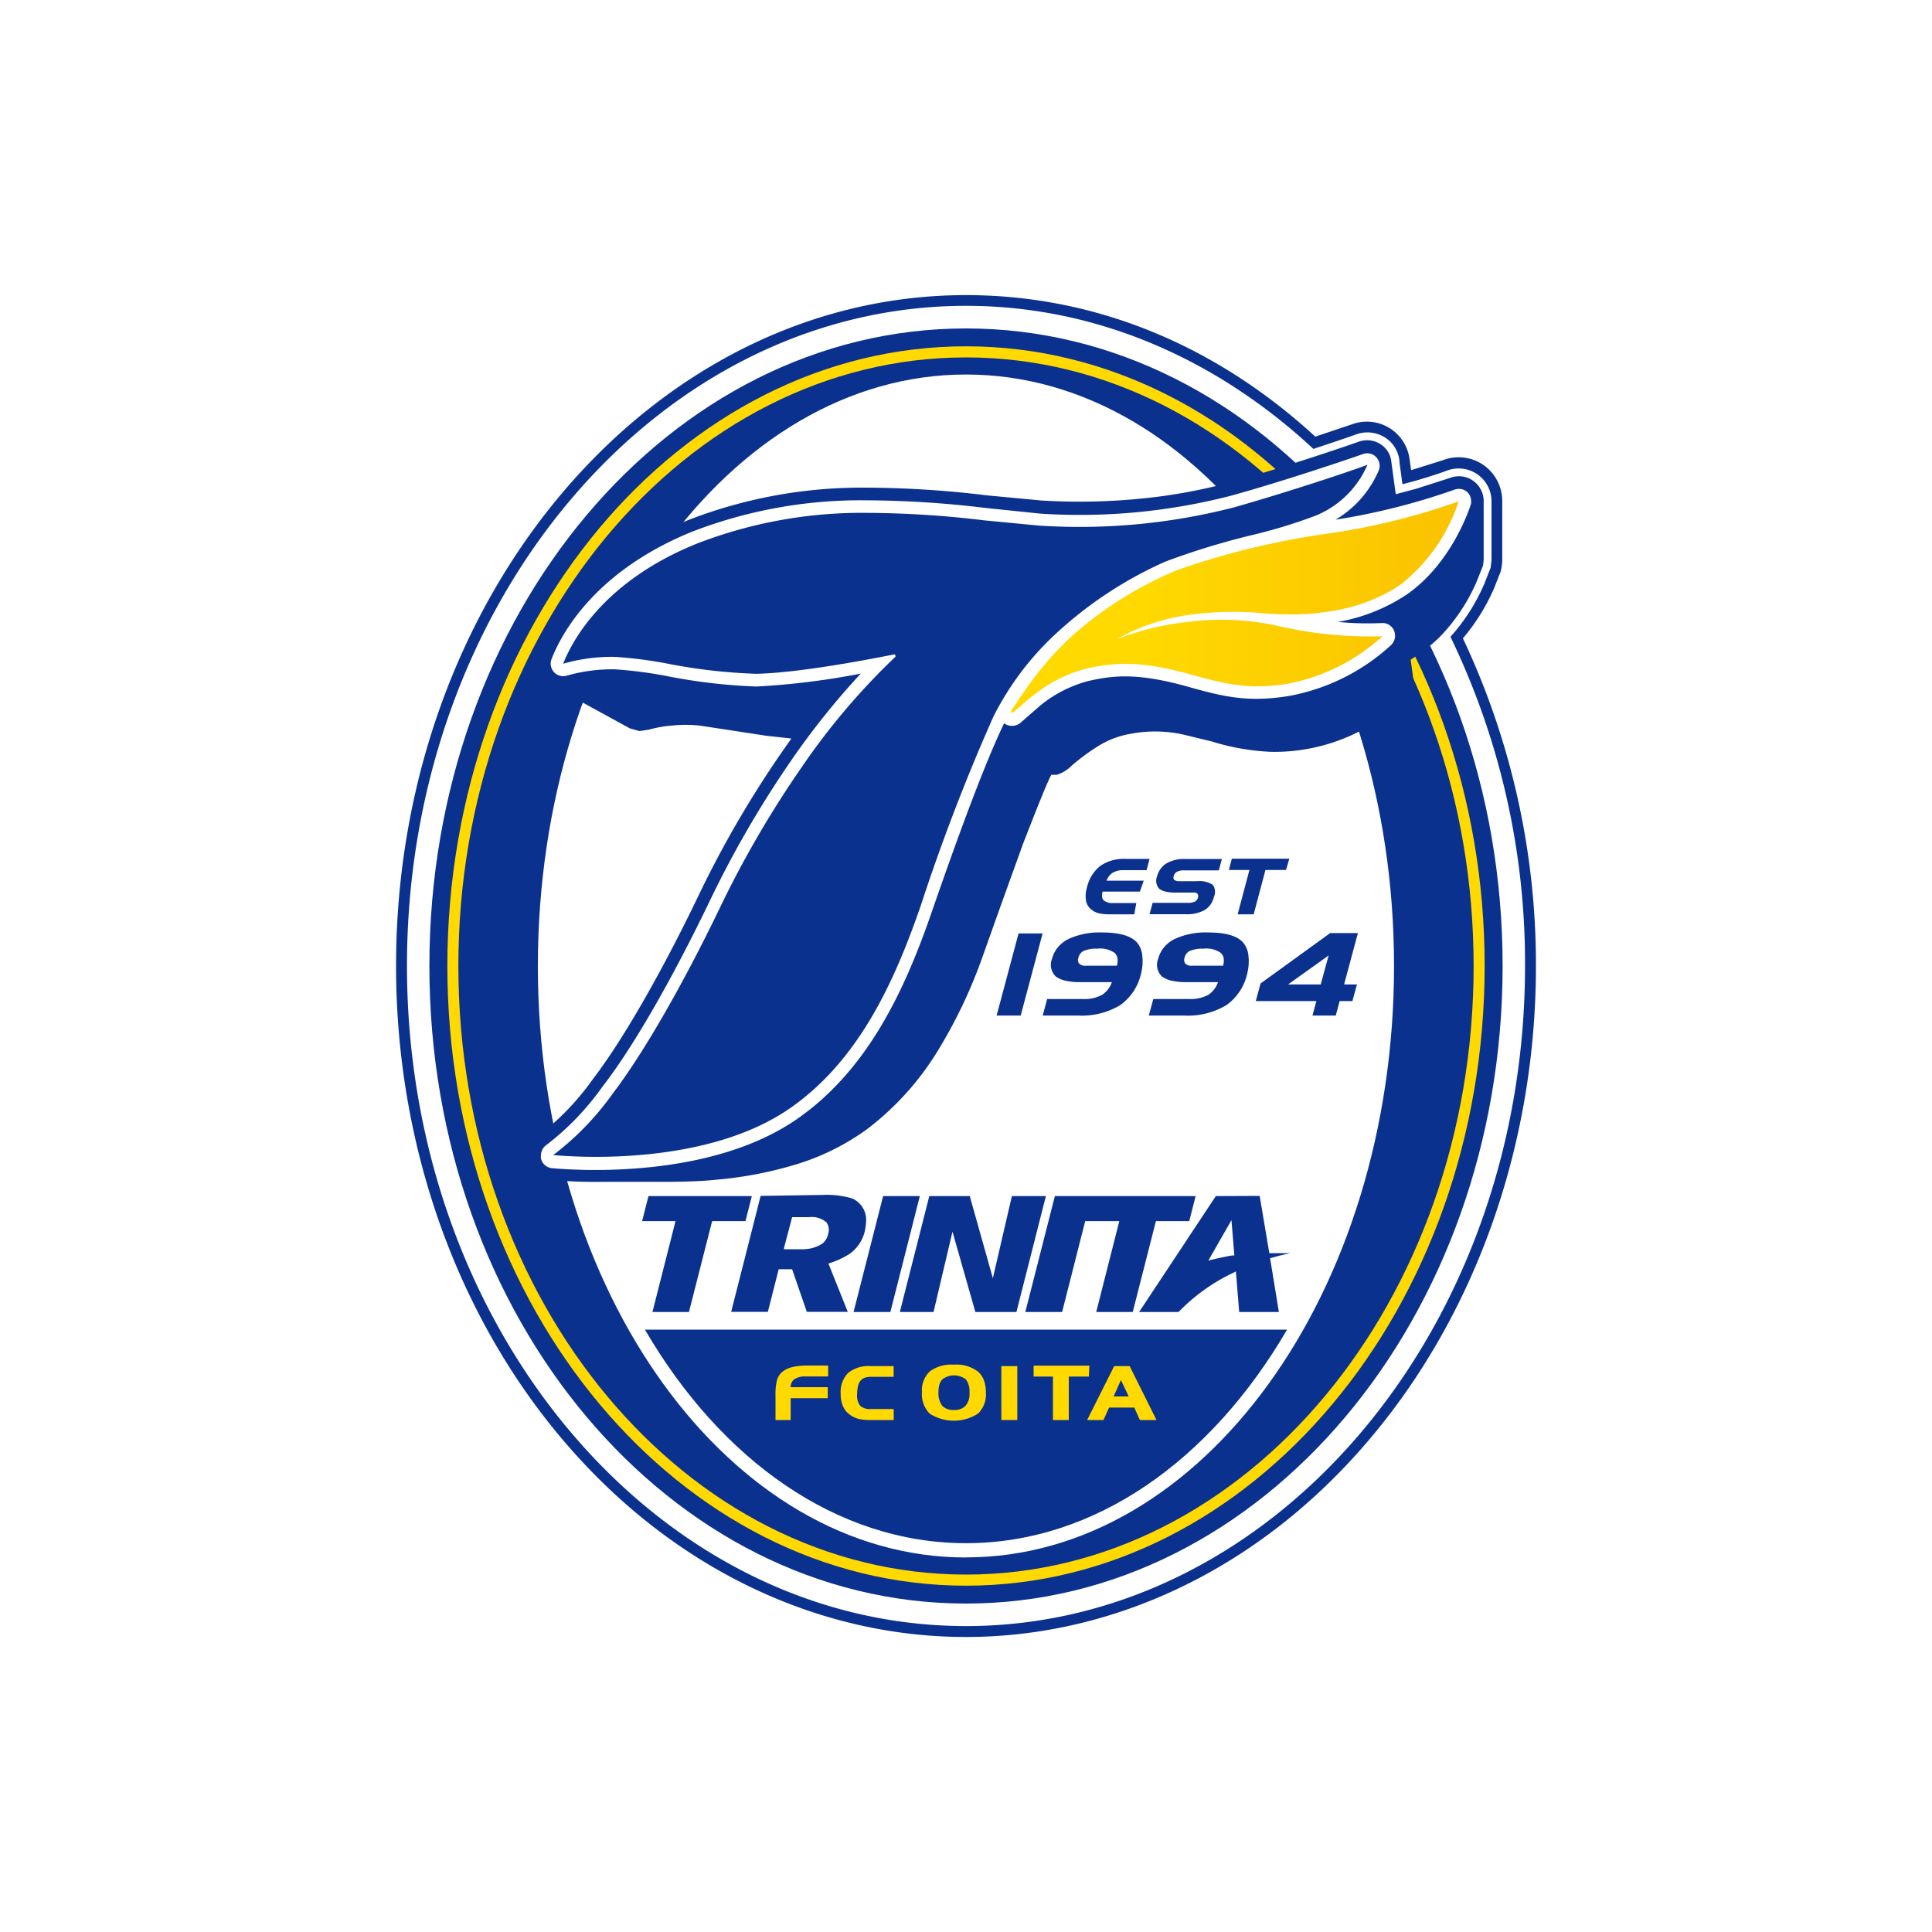
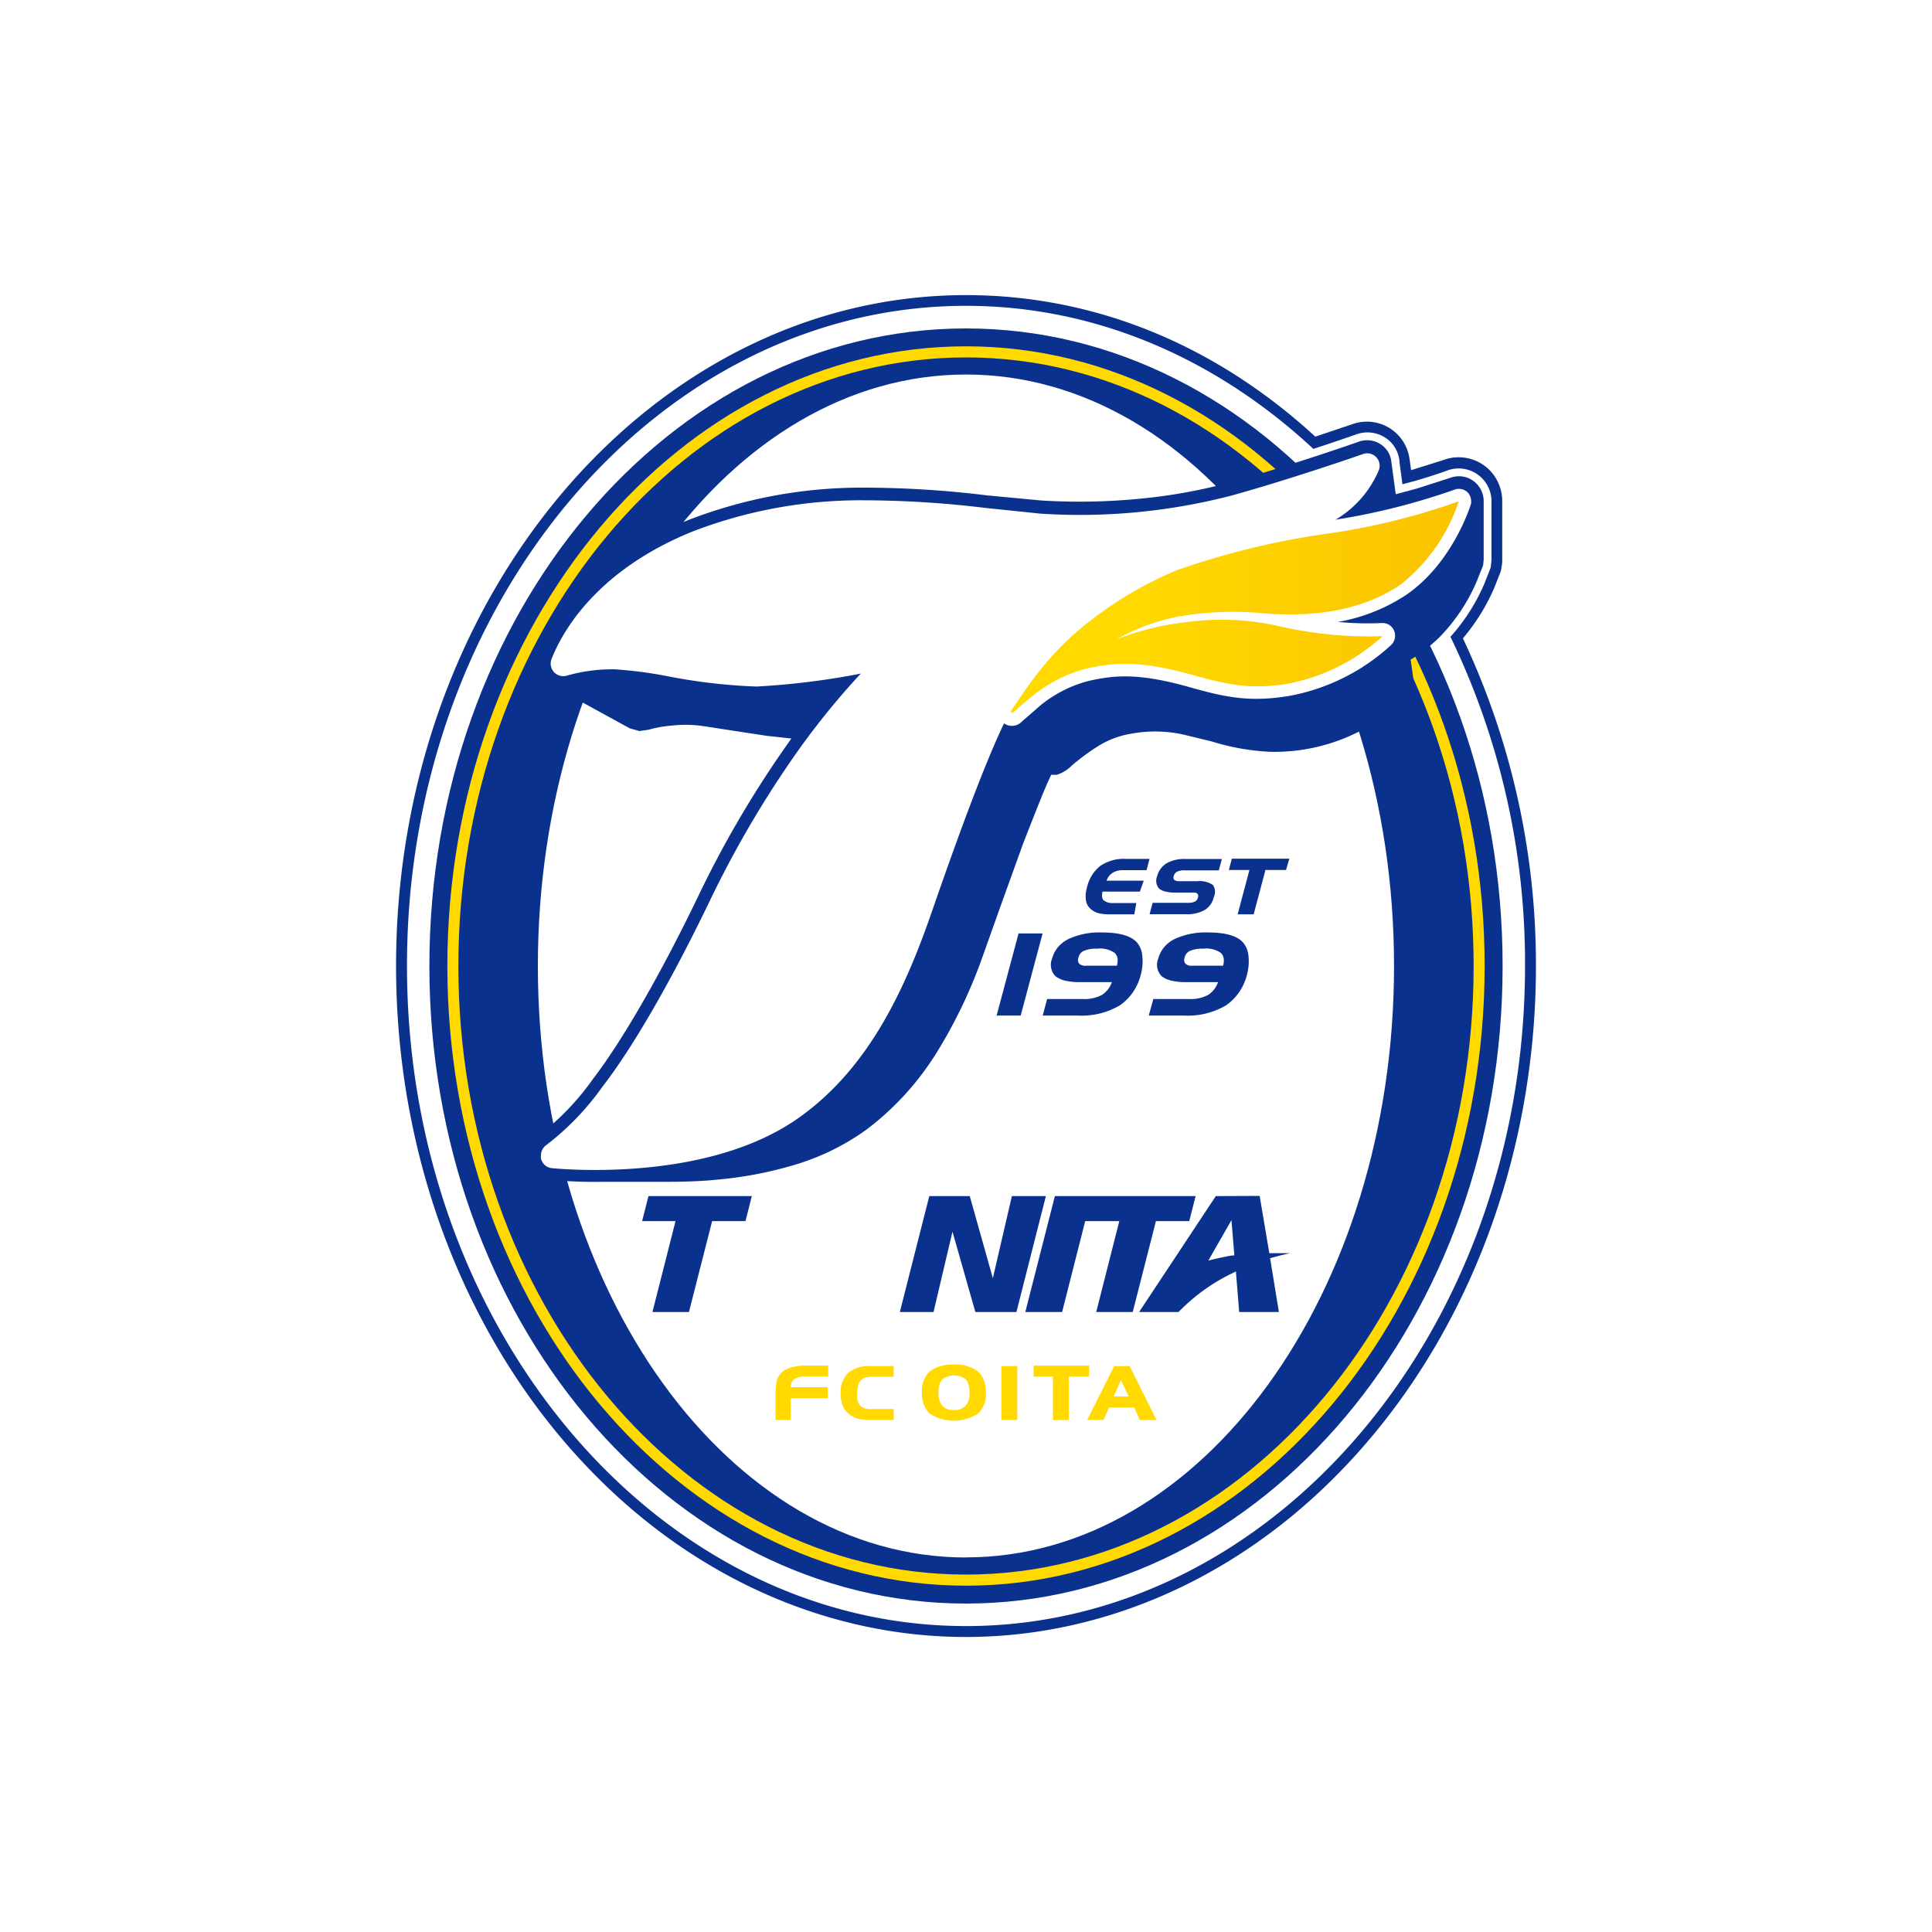
<svg xmlns="http://www.w3.org/2000/svg" id="de70b18a-0ed3-4038-a83e-0c7afec4c80f" data-name="layer01" width="200" height="200" viewBox="0 0 200 200">
  <defs>
    <style>.e6e31a5b-7a63-46b2-8d51-5f2fc07564d9{fill:#0b318f;}.\35 7317b47-e581-4ccc-99ec-744aea3e29f9{fill:#fff;}.d29a471f-4450-42d6-a9e7-577c0d52b5b1{fill:#ffd900;}.adffeab1-60e8-4054-8859-845ff327986f{fill:url(#74a947b6-9a12-426d-b3bb-c117fc6cda9c);}</style>
    <linearGradient id="74a947b6-9a12-426d-b3bb-c117fc6cda9c" x1="3604.5" y1="4052.94" x2="3682.04" y2="4052.94" gradientTransform="translate(-2260.8 -2591.83) scale(0.66)" gradientUnits="userSpaceOnUse">
      <stop offset="0" stop-color="#ffd900" />
      <stop offset="1" stop-color="#f8b500" />
    </linearGradient>
  </defs>
  <title>emb_oita01</title>
  <path class="e6e31a5b-7a63-46b2-8d51-5f2fc07564d9" d="M151.44,66.08a20.93,20.93,0,0,0,3.23-5.19l.68-1.72a6.21,6.21,0,0,0,.16-1.06v0c0-.16,0-.88,0-6.24a4.56,4.56,0,0,0-1.41-3.3,4.51,4.51,0,0,0-4.7-.94h0l-.32.1-3,.94c-.08-.56-.17-1.18-.18-1.25A4.45,4.45,0,0,0,140,43.91l-3.84,1.29C125.73,35.62,113.23,30.55,100,30.55,67.47,30.55,41,61.7,41,100c0,20.4,7.6,39.7,20.85,52.95,10.64,10.65,24.19,16.51,38.14,16.51s27.5-5.86,38.14-16.51C151.39,139.7,159,120.4,159,100A79.14,79.14,0,0,0,151.44,66.08Z" />
  <path class="57317b47-e581-4ccc-99ec-744aea3e29f9" d="M150.15,65.92a20,20,0,0,0,3.5-5.47l.66-1.68s.07-.59.09-.78h0V51.9a3.4,3.4,0,0,0-4.59-3.19c-.13.05-1.34.5-3.39,1.09l-1.24.33c-.08-.6-.31-2.3-.31-2.3v0h0l0-.15h0A3.32,3.32,0,0,0,144,45.8a3.39,3.39,0,0,0-3.58-.84h0c-.65.23-2.33.81-4.46,1.51C126,37.21,113.56,31.66,100,31.66c-31.91,0-57.87,30.65-57.87,68.33s26,68.34,57.87,68.34,57.87-30.65,57.87-68.34A77.61,77.61,0,0,0,150.15,65.92Z" />
  <path class="e6e31a5b-7a63-46b2-8d51-5f2fc07564d9" d="M100,34c-30.68,0-55.55,29.55-55.55,66S69.32,166,100,166s55.55-29.56,55.55-66S130.68,34,100,34Zm0,127.23c-24.43,0-44.32-27.46-44.32-61.22S75.57,38.77,100,38.77,144.31,66.24,144.31,100,124.43,161.22,100,161.22Z" />
  <path class="d29a471f-4450-42d6-a9e7-577c0d52b5b1" d="M46.31,100c0,35.37,24.09,64.15,53.69,64.15s53.69-28.78,53.69-64.15S129.6,35.85,100,35.85,46.31,64.62,46.31,100Zm1.14,0C47.45,65.25,71,37,100,37s52.55,28.26,52.55,63S129,163,100,163,47.45,134.74,47.45,100Z" />
-   <polygon class="e6e31a5b-7a63-46b2-8d51-5f2fc07564d9" points="91.42 123.82 88.36 135.82 92.17 135.82 95.22 123.82 91.42 123.82" />
  <polygon class="e6e31a5b-7a63-46b2-8d51-5f2fc07564d9" points="104.75 123.82 102.78 132.32 100.39 123.82 96.2 123.82 93.15 135.82 96.64 135.82 98.6 127.5 100.97 135.82 105.22 135.82 108.27 123.82 104.75 123.82" />
  <polygon class="e6e31a5b-7a63-46b2-8d51-5f2fc07564d9" points="109.2 123.82 106.14 135.82 109.95 135.82 112.34 126.41 115.87 126.41 113.48 135.82 117.26 135.82 119.66 126.41 123.11 126.41 123.77 123.82 109.2 123.82" />
-   <path class="e6e31a5b-7a63-46b2-8d51-5f2fc07564d9" d="M78.74,123.8l-3.05,12h3.8l1.12-4.41H82l1.52,4.41h4.24l-2-5a8.88,8.88,0,0,0,2.19-1,4,4,0,0,0,1.58-2.37,7.37,7.37,0,0,0,.13-1,2.43,2.43,0,0,0-1.42-2.36,9.35,9.35,0,0,0-3.15-.37ZM82,126v0h1.75a2.32,2.32,0,0,1,1.81.54,1.38,1.38,0,0,1,.16,1.23,1.63,1.63,0,0,1-.64,1,3.72,3.72,0,0,1-2.06.55H81.16l0-.13h0Z" />
  <path class="e6e31a5b-7a63-46b2-8d51-5f2fc07564d9" d="M125.86,123.82l-7.94,12H122a19.6,19.6,0,0,1,5.31-3.89l.63-.31.34,4.2h4.11l-.91-5.57.88-.24c.5-.13,1.2-.28,1.2-.28H132.4l-1,0-1-5.93Zm1.62,2.49.3,3.65h0c-.39,0-.74.1-1.06.16-.62.12-1.63.37-1.63.37Z" />
  <polygon class="e6e31a5b-7a63-46b2-8d51-5f2fc07564d9" points="67.13 123.82 66.47 126.41 69.93 126.41 67.54 135.82 71.32 135.82 73.72 126.41 77.17 126.41 77.83 123.82 67.13 123.82" />
-   <path class="e6e31a5b-7a63-46b2-8d51-5f2fc07564d9" d="M100,159.75c13.4,0,25.38-8.63,33.24-22.11H66.76C74.62,151.12,86.6,159.75,100,159.75Z" />
  <path class="d29a471f-4450-42d6-a9e7-577c0d52b5b1" d="M85.69,144.74H81.85V147H80.28v-2.57a5.87,5.87,0,0,1,.15-1.54A1.74,1.74,0,0,1,81,142a2.37,2.37,0,0,1,.45-.28,2.7,2.7,0,0,1,.57-.2,6.55,6.55,0,0,1,1.55-.16h2.16v1.13H83.42a2,2,0,0,0-1.18.28,1,1,0,0,0-.39.83h3.84Z" />
  <path class="d29a471f-4450-42d6-a9e7-577c0d52b5b1" d="M92.52,147h-2.4a5.7,5.7,0,0,1-1.21-.11,2.55,2.55,0,0,1-.86-.39,2.4,2.4,0,0,1-.45-.39,2.19,2.19,0,0,1-.32-.5,3.13,3.13,0,0,1-.25-1.3,2.83,2.83,0,0,1,.76-2.18,3.36,3.36,0,0,1,2.36-.71h2.36v1.11H90.19a2.1,2.1,0,0,0-.66.09,1.09,1.09,0,0,0-.45.31,1.3,1.3,0,0,0-.26.56,3.9,3.9,0,0,0-.09.86,1.67,1.67,0,0,0,.32,1.18,1.52,1.52,0,0,0,1.13.33h2.33Z" />
  <path class="d29a471f-4450-42d6-a9e7-577c0d52b5b1" d="M102.06,144.15a2.76,2.76,0,0,1-.82,2.19,4.65,4.65,0,0,1-5,0,2.87,2.87,0,0,1-.8-2.24,2.68,2.68,0,0,1,.82-2.14,3.77,3.77,0,0,1,2.48-.69,3.7,3.7,0,0,1,2.48.7,2.28,2.28,0,0,1,.63.9A3.88,3.88,0,0,1,102.06,144.15Zm-1.7,0a2,2,0,0,0-.38-1.36,2,2,0,0,0-2.43,0,1.44,1.44,0,0,0-.3.54,2.64,2.64,0,0,0-.1.79,2.15,2.15,0,0,0,.39,1.41,1.59,1.59,0,0,0,1.22.43,1.53,1.53,0,0,0,1.2-.44A1.9,1.9,0,0,0,100.36,144.15Z" />
  <path class="d29a471f-4450-42d6-a9e7-577c0d52b5b1" d="M105.31,147h-1.65v-5.58h1.65Z" />
  <path class="d29a471f-4450-42d6-a9e7-577c0d52b5b1" d="M112.72,142.5h-2.08V147H109V142.5H107v-1.13h5.77Z" />
  <path class="d29a471f-4450-42d6-a9e7-577c0d52b5b1" d="M119.72,147H118l-.58-1.29h-2.61l-.58,1.29h-1.69l2.8-5.58h1.6Zm-2.88-2.44-.8-1.7-.76,1.7Z" />
  <path class="e6e31a5b-7a63-46b2-8d51-5f2fc07564d9" d="M152.78,50a2.54,2.54,0,0,0-2.66-.53l-3.46,1.11-2.17.58c-.14-1-.46-3.36-.46-3.36a2.39,2.39,0,0,0-.67-1.45,2.55,2.55,0,0,0-2.69-.63h0c-1.46.52-8.28,2.84-13.59,4.29a55.78,55.78,0,0,1-8.14,1.52,64.52,64.52,0,0,1-11.15.28l-5.62-.53a105.75,105.75,0,0,0-12.7-.8,49.63,49.63,0,0,0-18.18,3.34C60.64,58.09,57,65,55.92,67.77l-.18.93a2.56,2.56,0,0,0,.69,1.76l1.1.74,7.67,4.2,1,.28.95-.14a12,12,0,0,1,2.45-.43,12.34,12.34,0,0,1,3.22.06l6.53,1,2.57.28L80.84,78a108.4,108.4,0,0,0-8.64,14.94c-3.86,8-7.81,14.84-10.82,18.76a27,27,0,0,1-5.55,5.8,2.56,2.56,0,0,0-1.13,2.13s.06.52.06.52a2.61,2.61,0,0,0,2.27,2,52.64,52.64,0,0,0,5.47.19h6.69c.12,0,3.06,0,5-.22A40.17,40.17,0,0,0,82,120.66a24.77,24.77,0,0,0,7.76-3.77,29.43,29.43,0,0,0,7.25-8,51.21,51.21,0,0,0,4.71-9.87h0l1.78-5,2.4-6.66c1.4-3.59,2.31-5.9,2.85-7l.07-.15h.57a3.79,3.79,0,0,0,1.54-.94,22.16,22.16,0,0,1,2.7-2,9.23,9.23,0,0,1,3.49-1.32,13.48,13.48,0,0,1,5.37.09l2.93.71a24,24,0,0,0,6.17,1.08,19.33,19.33,0,0,0,9.61-2.37,18.51,18.51,0,0,0,4.47-3.23,2.27,2.27,0,0,0,.67-1.63c0-.07-.2-1.57-.31-2.31a17.42,17.42,0,0,0,3-2.34,19,19,0,0,0,3.86-5.81l.64-1.61s.06-.6.06-.6,0-6,0-6A2.58,2.58,0,0,0,152.78,50Z" />
  <path class="57317b47-e581-4ccc-99ec-744aea3e29f9" d="M151.85,50.9a1.29,1.29,0,0,0-1.28-.21,69.13,69.13,0,0,1-12.32,3.11,10.86,10.86,0,0,0,4.5-5.16A1.29,1.29,0,0,0,141.1,47c-1.51.54-8.47,2.89-13.69,4.32a62.53,62.53,0,0,1-19.72,1.85L102,52.58a106.37,106.37,0,0,0-12.55-.79A48.49,48.49,0,0,0,71.75,55C61.57,59.1,58.11,65.62,57.09,68.24a1.3,1.3,0,0,0,1.6,1.7,17,17,0,0,1,5-.65,43.77,43.77,0,0,1,5.46.72,58.34,58.34,0,0,0,9.17,1.06,78.7,78.7,0,0,0,10.79-1.34,79.32,79.32,0,0,0-7.21,9,108,108,0,0,0-8.54,14.77c-3.9,8.08-7.89,15-11,19a27.87,27.87,0,0,1-5.85,6.07A1.3,1.3,0,0,0,56,119.6a1.4,1.4,0,0,0,0,.33,1.3,1.3,0,0,0,1.14,1c2.67.24,16.46,1.14,25.44-5.14,7.54-5.27,11.28-13.86,13.94-21.57,3.26-9.42,5.69-15.74,7.42-19.34l0,0,0,0v0a1.41,1.41,0,0,0,1.84-.18L107.73,73a13.17,13.17,0,0,1,5-2.52c2.46-.54,4.91-.87,10.11.57,3.78,1.07,6.33,1.69,10.57,1A21.23,21.23,0,0,0,144,66.78a1.34,1.34,0,0,0,.31-1.5A1.29,1.29,0,0,0,143,64.5a31.87,31.87,0,0,1-4.5-.12,18.51,18.51,0,0,0,7.19-2.88c4.83-3.41,6.59-9.34,6.6-9.39a1.53,1.53,0,0,0,0-.21A1.29,1.29,0,0,0,151.85,50.9Z" />
-   <path class="e6e31a5b-7a63-46b2-8d51-5f2fc07564d9" d="M127.75,52.52a64.08,64.08,0,0,1-20.18,1.89l-5.65-.54a104.09,104.09,0,0,0-12.39-.78,47.3,47.3,0,0,0-17.3,3.15C62.39,60.17,59.16,66.49,58.3,68.71A17.92,17.92,0,0,1,63.66,68a43.32,43.32,0,0,1,5.69.75,57.41,57.41,0,0,0,8.92,1c5.16-.1,14.19-2,14.28-2a.13.13,0,0,1,.14.08.14.14,0,0,1,0,.06.13.13,0,0,1,0,.1,70.9,70.9,0,0,0-9.72,11.46A106.63,106.63,0,0,0,74.51,94c-3.94,8.17-8,15.17-11.09,19.22a29.17,29.17,0,0,1-6.15,6.35c2.39.22,15.93,1.16,24.59-4.9,7.23-5.06,10.86-13.42,13.46-20.93a205.46,205.46,0,0,1,7.5-19.52,30.11,30.11,0,0,1,6.44-8.58,41.44,41.44,0,0,1,11.37-7.5,76.57,76.57,0,0,1,9.07-2.77,53.76,53.76,0,0,0,6.52-2,9.92,9.92,0,0,0,5.34-5.26C140.15,48.67,133.13,51,127.75,52.52Z" />
  <path class="adffeab1-60e8-4054-8859-845ff327986f" d="M137.71,55.2A81.58,81.58,0,0,0,121.9,59a38.65,38.65,0,0,0-11,6.9,32.88,32.88,0,0,0-4.62,5.33c-.63.88-1.49,2.17-1.55,2.26s-.12.22,0,.27.14,0,.26-.1,1.2-1.07,2-1.69a14.59,14.59,0,0,1,5.48-2.76c2.66-.59,5.35-.9,10.72.59,3.64,1,6,1.62,10,1a20.14,20.14,0,0,0,9.93-4.94l0,0A42.07,42.07,0,0,1,132,64.73a27.09,27.09,0,0,0-9.33-.31,28.39,28.39,0,0,0-7.11,1.77,21.1,21.1,0,0,1,7.14-2.48,33.24,33.24,0,0,1,8.13-.22c5.78.47,10.6-.52,14.19-3A18.15,18.15,0,0,0,151,51.9,69.73,69.73,0,0,1,137.71,55.2Z" />
  <path class="e6e31a5b-7a63-46b2-8d51-5f2fc07564d9" d="M117.42,94.65h-2.47a5.14,5.14,0,0,1-1.22-.11,2,2,0,0,1-.77-.4,1.45,1.45,0,0,1-.54-.92,3,3,0,0,1,.1-1.34,3.94,3.94,0,0,1,1.38-2.24,4.3,4.3,0,0,1,2.63-.73H119l-.31,1.17h-2.41a2,2,0,0,0-1.11.28,1.58,1.58,0,0,0-.62.81h3.85L118,92.3h-3.86a1.34,1.34,0,0,0-.05.52.58.58,0,0,0,.14.36,1.38,1.38,0,0,0,1,.3h2.4Z" />
  <path class="e6e31a5b-7a63-46b2-8d51-5f2fc07564d9" d="M125.65,92.88a2.11,2.11,0,0,1-.95,1.33,3.74,3.74,0,0,1-1.95.43H119l.32-1.18h3.58a1.72,1.72,0,0,0,.8-.13.64.64,0,0,0,.31-.41.41.41,0,0,0-.08-.43.48.48,0,0,0-.23-.09,3,3,0,0,0-.41,0h-1.65a3.83,3.83,0,0,1-1-.11A1.55,1.55,0,0,1,120,92a1.22,1.22,0,0,1-.22-1.28,2.21,2.21,0,0,1,1-1.36,3.72,3.72,0,0,1,1.95-.44h3.76l-.32,1.18h-3.56a1.59,1.59,0,0,0-.78.15.68.68,0,0,0-.33.47.36.36,0,0,0,.06.37.89.89,0,0,0,.55.13h1.83a2.46,2.46,0,0,1,1.62.39A1.28,1.28,0,0,1,125.65,92.88Z" />
  <path class="e6e31a5b-7a63-46b2-8d51-5f2fc07564d9" d="M133.13,90.06H131l-1.22,4.59h-1.66l1.22-4.59h-2.13l.31-1.17h5.95Z" />
  <path class="e6e31a5b-7a63-46b2-8d51-5f2fc07564d9" d="M105.66,105.13h-2.49l2.27-8.5h2.49Z" />
  <path class="e6e31a5b-7a63-46b2-8d51-5f2fc07564d9" d="M118.12,100.79a5.47,5.47,0,0,1-2.17,3.27,7.75,7.75,0,0,1-4.36,1.07h-3.65l.46-1.71h3.7a3.86,3.86,0,0,0,2-.44,2.6,2.6,0,0,0,1-1.31h-3.29a6.43,6.43,0,0,1-1.52-.15,2.66,2.66,0,0,1-1-.44,1.67,1.67,0,0,1-.38-1.84,3.09,3.09,0,0,1,.61-1.19,3.43,3.43,0,0,1,1.1-.85,7.66,7.66,0,0,1,3.5-.67c1.74,0,2.92.34,3.55,1a2.39,2.39,0,0,1,.57,1.33A5.08,5.08,0,0,1,118.12,100.79Zm-2.5-.82a1.85,1.85,0,0,0,.06-.8,1.06,1.06,0,0,0-.31-.54,2.66,2.66,0,0,0-1.81-.42,3.18,3.18,0,0,0-1.38.23,1,1,0,0,0-.54.7.61.61,0,0,0,.08.62.92.92,0,0,0,.71.21Z" />
  <path class="e6e31a5b-7a63-46b2-8d51-5f2fc07564d9" d="M129.11,100.79a5.43,5.43,0,0,1-2.17,3.27,7.75,7.75,0,0,1-4.36,1.07h-3.66l.47-1.71h3.7a3.86,3.86,0,0,0,2-.44,2.59,2.59,0,0,0,1-1.31h-3.29a6.49,6.49,0,0,1-1.52-.15,2.67,2.67,0,0,1-1-.44,1.68,1.68,0,0,1-.38-1.84,3.1,3.1,0,0,1,.61-1.19,3.37,3.37,0,0,1,1.1-.85,7.64,7.64,0,0,1,3.5-.67c1.74,0,2.92.34,3.54,1a2.41,2.41,0,0,1,.58,1.33A5.16,5.16,0,0,1,129.11,100.79Zm-2.5-.82a1.81,1.81,0,0,0,.06-.8,1,1,0,0,0-.31-.54,2.67,2.67,0,0,0-1.81-.42,3.16,3.16,0,0,0-1.38.23,1,1,0,0,0-.54.7.63.63,0,0,0,.08.62.93.93,0,0,0,.72.21Z" />
-   <path class="e6e31a5b-7a63-46b2-8d51-5f2fc07564d9" d="M140,103.63h-1.32l-.4,1.5h-2.41l.4-1.5H130l.49-1.82,7.21-5.22h2.87l-1.43,5.32h1.33Zm-3.28-1.72.82-3-4.2,3Z" />
</svg>